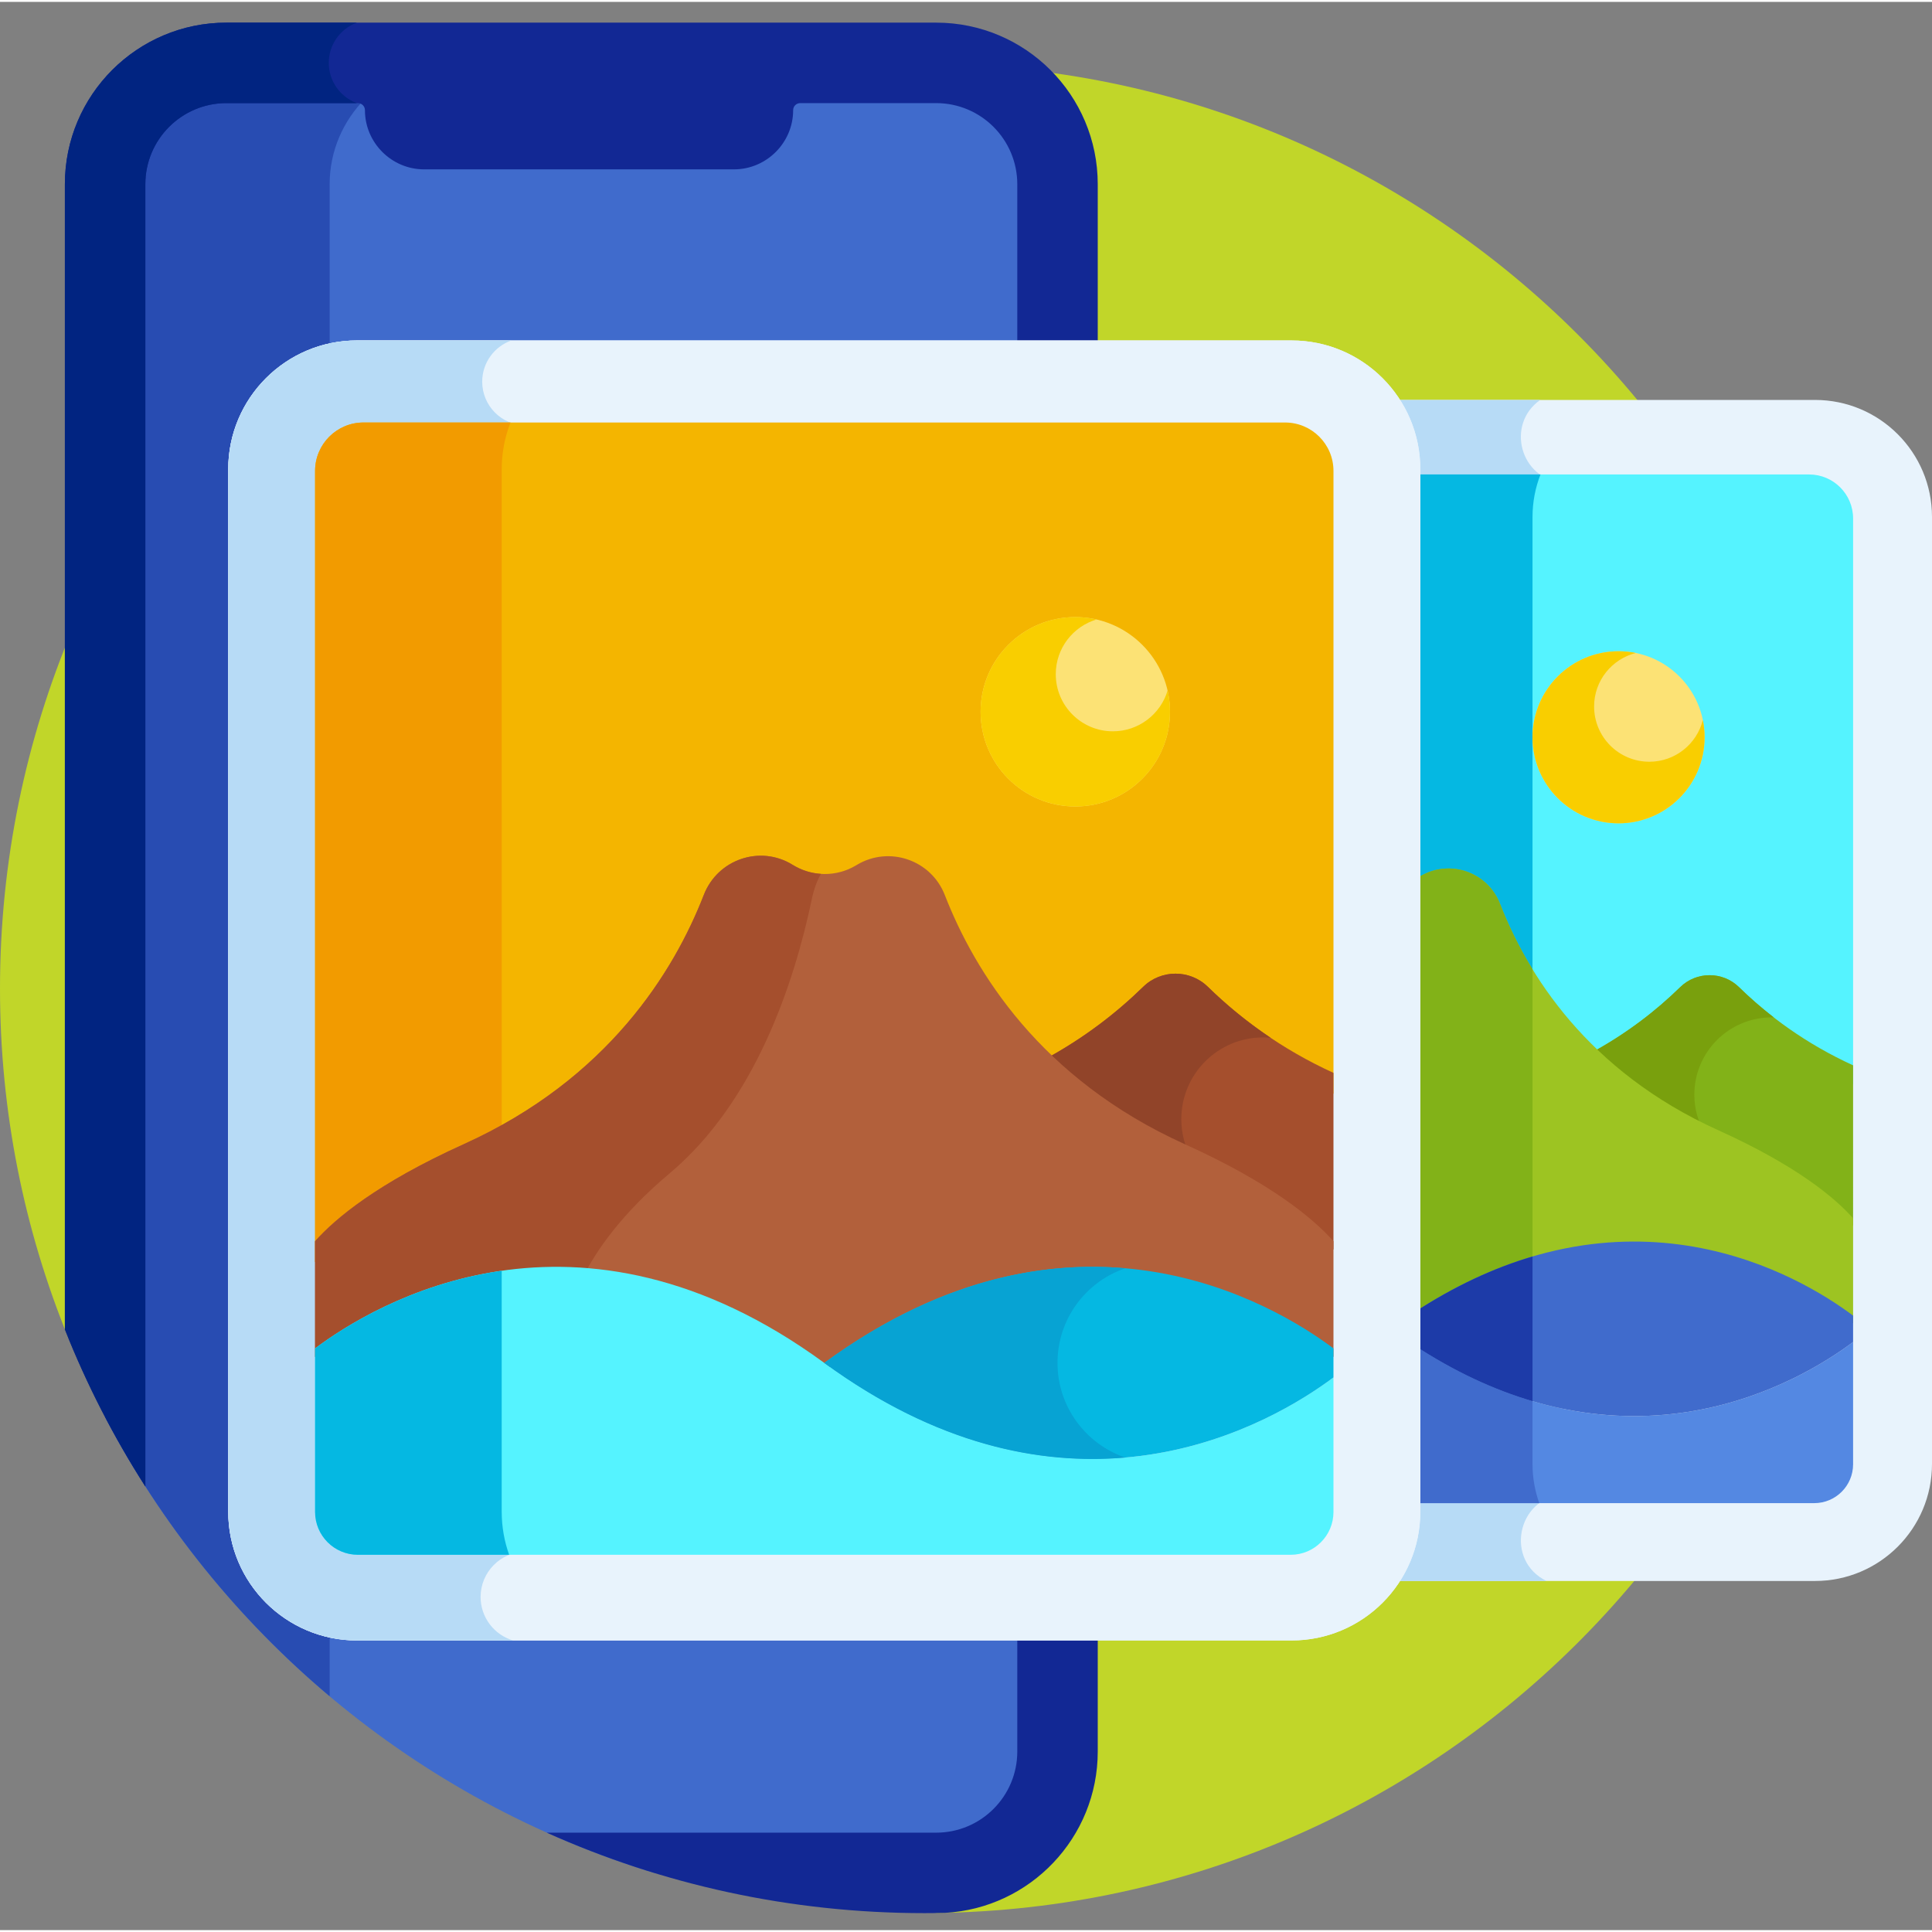
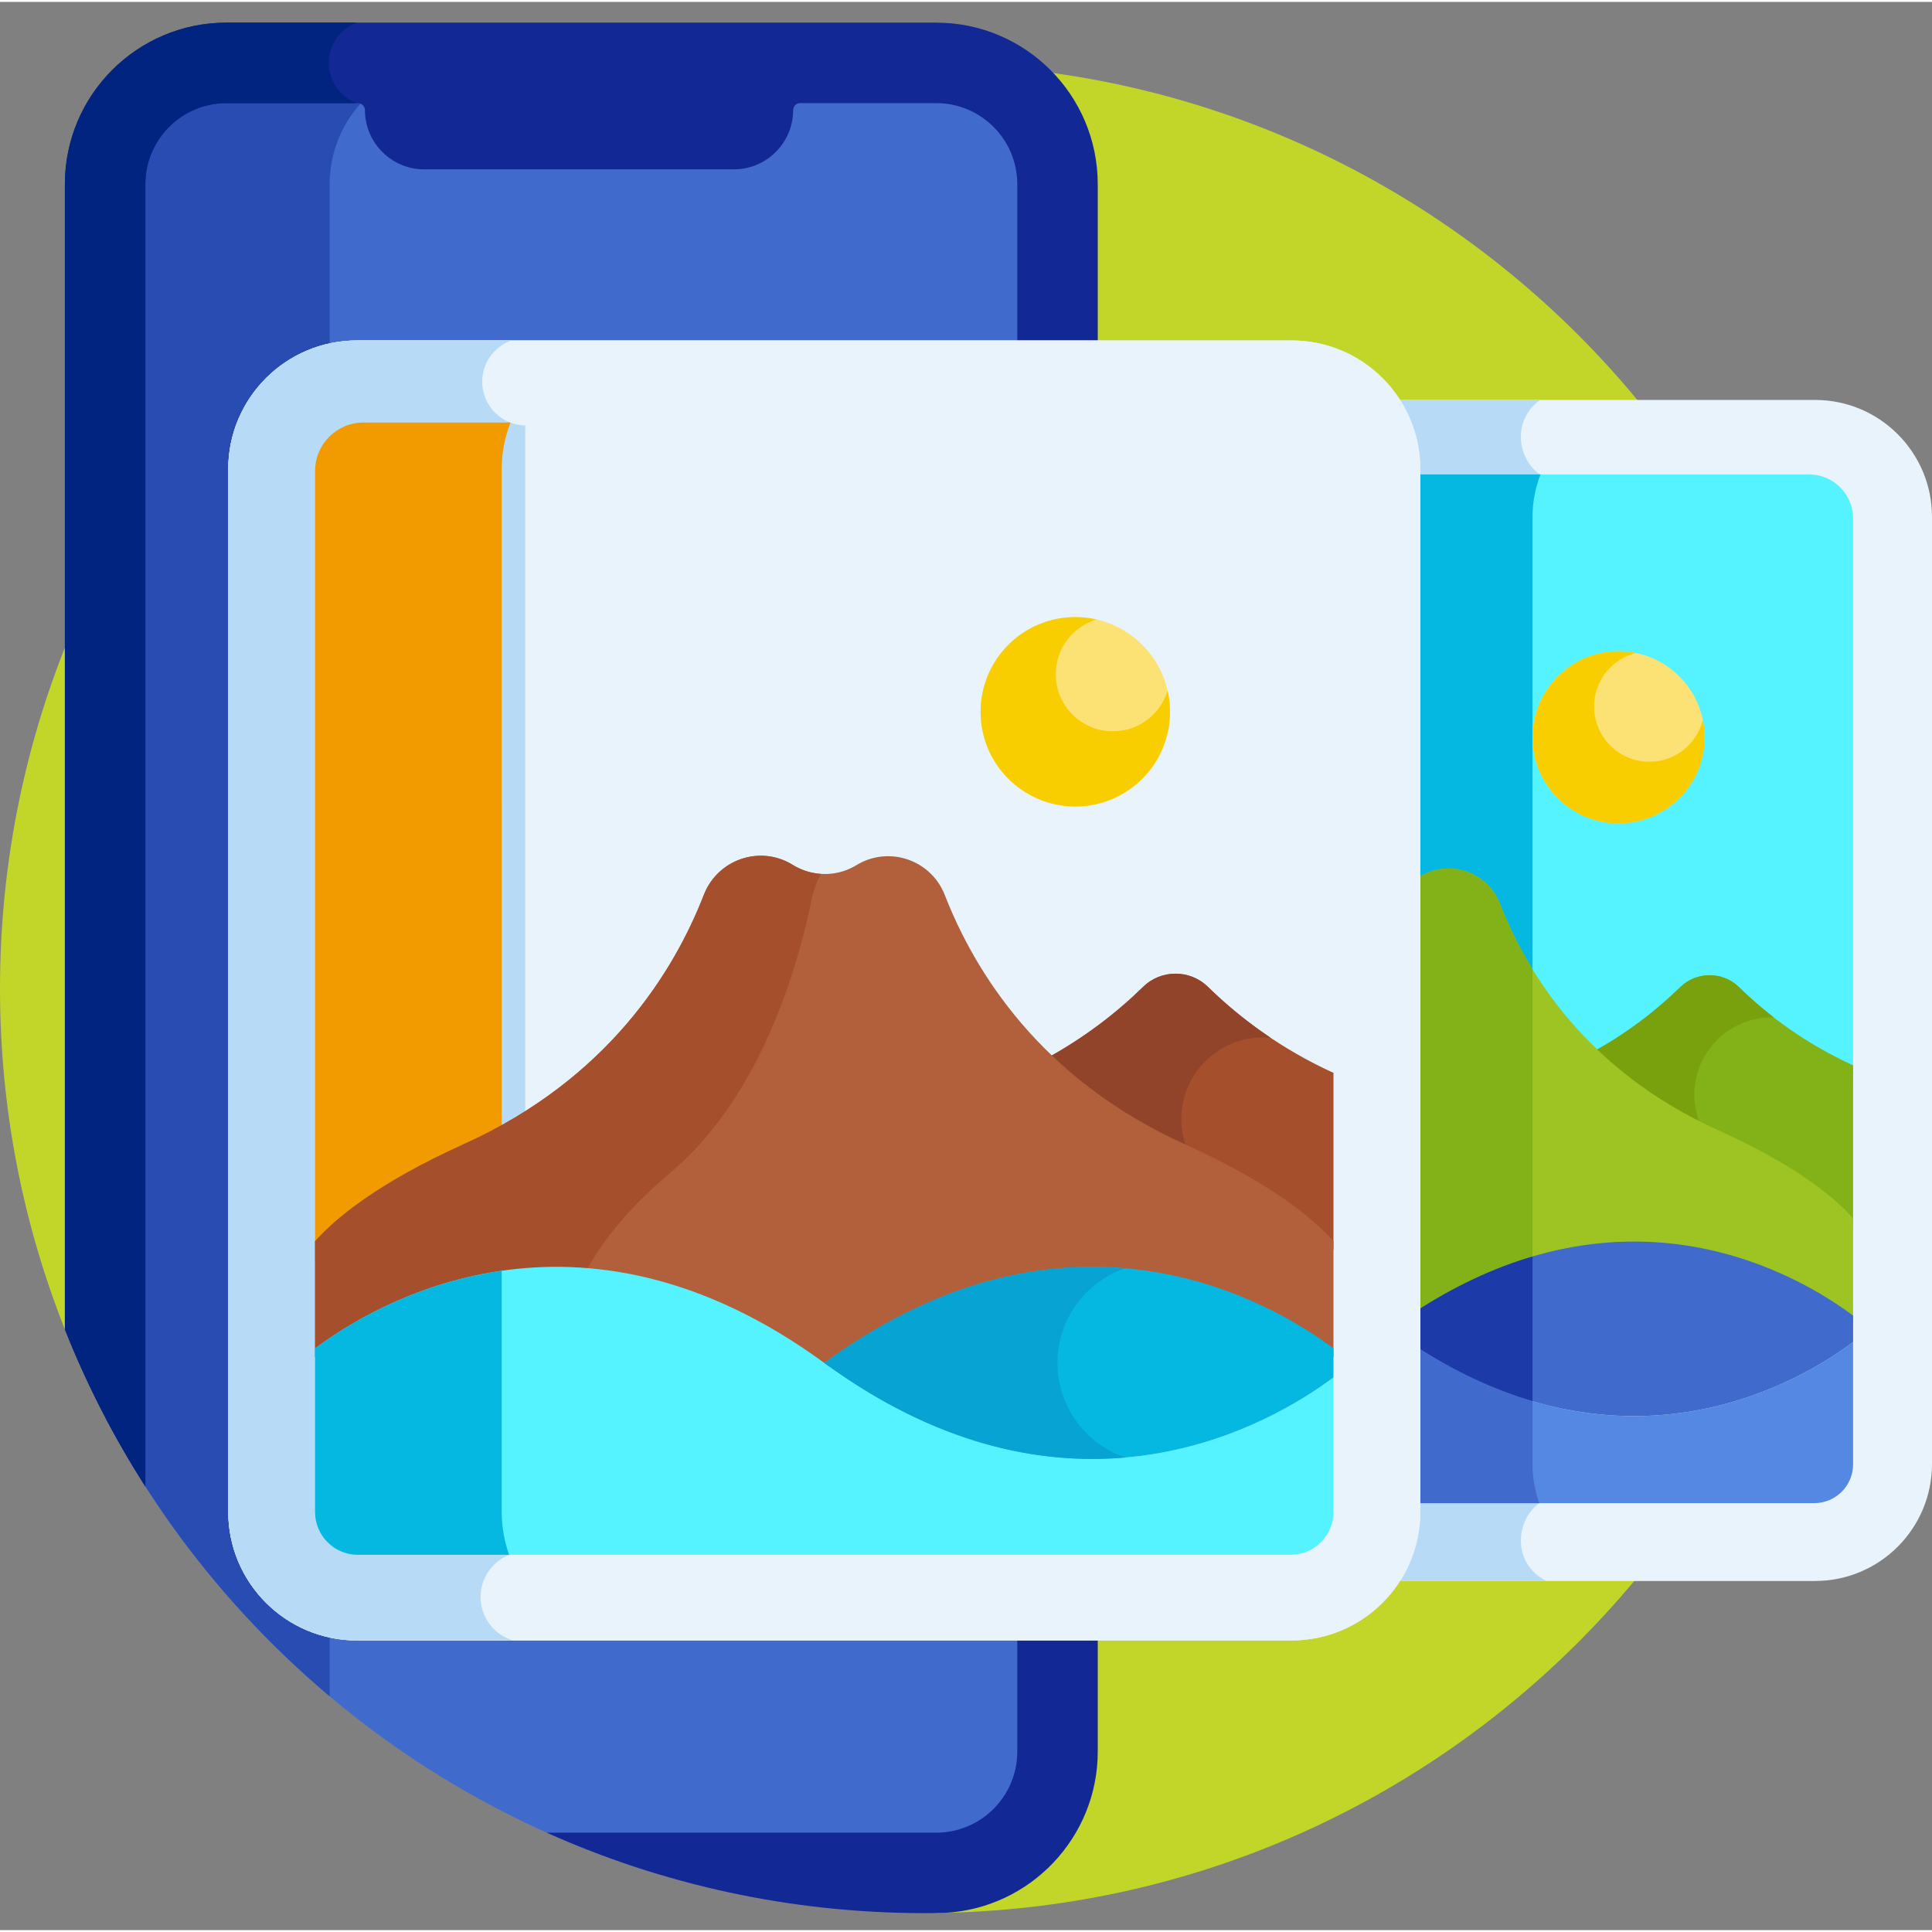
<svg xmlns="http://www.w3.org/2000/svg" height="512pt" viewBox="0 -5 512 511" width="512pt">
  <rect x="0" y="-5" width="512" height="511" fill="#808080" stroke="none" />
  <path d="m245 11.5c-135.309 0-245 109.691-245 245 0 32.77 6.449 64.031 18.125 92.602l229.875 152.359c133.926-1.609 242-110.656 242-244.961 0-135.309-109.691-245-245-245zm0 0" fill="#c1d629" />
  <path d="m480.996 100.488h-111.891c3.395 5.301 5.371 11.602 5.371 18.363v276.258c0 6.762-1.977 13.062-5.371 18.367h111.891c17.121 0 31.004-13.883 31.004-31.008v-250.977c0-17.125-13.883-31.004-31.004-31.004zm0 0" fill="#e8f3fc" />
  <path d="m414.129 390.574v-268.172c-11.234-.918-15.164-15.418-5.965-21.914h-39.059c3.395 5.301 5.371 11.602 5.371 18.363v276.258c0 6.762-1.977 13.062-5.371 18.367h40.727c-11.066-5.406-7.844-21.906 4.297-22.902zm0 0" fill="#b7dbf6" />
  <path d="m479.434 120.238h-104.957v112.508c.559-.246 1.113-.523 1.648-.844l.238-.145c7.781-4.648 17.859-1.172 21.148 7.273 4.438 11.391 12.223 25.66 25.762 38.605 8.762-4.957 16.043-10.684 22.004-16.508 4.312-4.223 11.258-4.223 15.574 0 7.734 7.562 17.668 14.969 30.238 20.719v-149.949c0-6.438-5.219-11.66-11.656-11.66zm0 0" fill="#55f3ff" />
  <path d="m406.133 131.492c0-3.973.754-7.762 2.113-11.254h-33.77v112.508c.562-.246 1.113-.523 1.648-.844l.238-.145c7.785-4.648 17.863-1.172 21.152 7.273 2.062 5.297 4.863 11.223 8.617 17.34zm0 0" fill="#05b8e2" />
  <path d="m491.09 276.824c-12.57-5.75-22.504-13.156-30.238-20.719-4.316-4.223-11.258-4.223-15.574 0-6.352 6.211-14.188 12.32-23.746 17.496 8.688 8.543 19.766 16.578 33.891 22.961 19.898 8.996 30.305 17.184 35.668 22.812zm0 0" fill="#82b218" />
  <path d="m449.016 284.609c0-11.32 9.176-20.492 20.492-20.492.195 0 .387.023.586.027-3.379-2.613-6.457-5.316-9.242-8.043-4.316-4.219-11.258-4.219-15.574 0-6.352 6.215-14.188 12.324-23.746 17.496 7.922 7.793 17.84 15.156 30.234 21.234-1.738-3.012-2.75-6.496-2.75-10.223zm0 0" fill="#79a00d" />
  <path d="m451.734 189.887c0 12.594-10.211 22.801-22.801 22.801-12.594 0-22.801-10.207-22.801-22.801 0-12.59 10.207-22.801 22.801-22.801 12.59 0 22.801 10.211 22.801 22.801zm0 0" fill="#fce275" />
  <path d="m437.094 196.367c-8.086 0-14.641-6.555-14.641-14.641 0-6.848 4.707-12.578 11.059-14.18-1.48-.301-3.012-.461-4.578-.461-12.594 0-22.801 10.211-22.801 22.801 0 12.594 10.207 22.801 22.801 22.801 12.59 0 22.801-10.207 22.801-22.801 0-1.566-.16-3.098-.461-4.578-1.602 6.352-7.332 11.059-14.18 11.059zm0 0" fill="#f9ce00" />
  <path d="m455.262 293.977c-34.723-15.699-50.59-41.586-57.746-59.969-3.289-8.449-13.367-11.922-21.152-7.273l-.238.145c-.535.316-1.086.598-1.648.84v116.84c56.812-37.43 102.762-9.73 116.613.652v-27.852c-4.871-5.488-15.027-13.98-35.828-23.383zm0 0" fill="#9dc422" />
  <path d="m406.133 251.363c-3.758-6.125-6.555-12.051-8.617-17.355-3.289-8.445-13.367-11.918-21.152-7.273l-.238.145c-.535.32-1.086.598-1.648.844v116.836c11.012-7.254 21.613-12.055 31.656-15.016zm0 0" fill="#82b218" />
  <path d="m374.477 350.801v42.047h106.305c5.695 0 10.309-4.613 10.309-10.309v-32.391c-13.852 10.379-59.801 38.078-116.613.652zm0 0" fill="#5488e2" />
  <path d="m406.133 382.469v-16.652c-10.043-2.961-20.645-7.762-31.656-15.016v42.047h33.441c-1.152-3.246-1.785-6.738-1.785-10.379zm0 0" fill="#406bcc" />
  <path d="m374.477 342.504v8.297c56.812 37.426 102.762 9.727 116.613-.652v-6.992c-13.852-10.379-59.801-38.082-116.613-.652zm0 0" fill="#406bcc" />
  <path d="m406.133 327.488c-10.043 2.961-20.645 7.762-31.656 15.016v8.297c11.012 7.254 21.613 12.055 31.656 15.016zm0 0" fill="#1d3ba8" />
  <path d="m280.25 458.672v-415.344c0-17.691-14.473-32.164-32.164-32.164h-188.066c-17.691 0-32.164 14.473-32.164 32.164v326.703c30.117 57.484 82.383 101.531 145.473 120.805h74.762c17.688 0 32.16-14.473 32.16-32.164zm0 0" fill="#406bcc" />
  <path d="m87.359 43.328c0-17.691 14.477-32.164 32.164-32.164h-59.504c-17.691 0-32.164 14.473-32.164 32.164v326.703c14.879 28.402 35.176 53.52 59.504 73.992zm0 0" fill="#284cb2" />
  <path d="m248.086.5h-188.066c-23.652 0-42.828 19.176-42.828 42.828v303.492c5.797 14.609 12.957 28.531 21.328 41.605v-345.098c0-11.875 9.625-21.5 21.5-21.5h34.824c1.031 0 1.867.836 1.867 1.867 0 8.629 7.059 15.688 15.688 15.688h82.105c8.629 0 15.688-7.059 15.688-15.688 0-1.031.836-1.867 1.867-1.867h36.027c11.875 0 21.504 9.625 21.504 21.5v415.348c0 11.871-9.629 21.5-21.5 21.5h-103.195c30.566 13.699 64.445 21.324 100.105 21.324 1.824 0 3.645-.027 5.461-.07 22.516-1.234 40.453-19.938 40.453-42.758v-415.344c0-23.652-19.176-42.828-42.828-42.828zm0 0" fill="#122894" />
  <path d="m87.129 11.164c0-4.898 3.098-9.059 7.438-10.664h-34.547c-23.652 0-42.828 19.176-42.828 42.828v303.492c5.797 14.609 12.957 28.531 21.328 41.605v-345.098c0-11.875 9.625-21.5 21.5-21.5h34.543c-4.336-1.605-7.434-5.77-7.434-10.664zm0 0" fill="#012481" />
  <path d="m342.27 429.238h-247.656c-18.848 0-34.129-15.281-34.129-34.129v-276.258c0-18.848 15.281-34.129 34.129-34.129h247.656c18.848 0 34.129 15.281 34.129 34.129v276.258c0 18.848-15.281 34.129-34.129 34.129zm0 0" fill="#e8f3fc" />
  <path d="m342.27 429.238h-247.656c-18.848 0-34.129-15.281-34.129-34.129v-276.258c0-18.848 15.281-34.129 34.129-34.129h247.656c18.848 0 34.129 15.281 34.129 34.129v276.258c0 18.848-15.281 34.129-34.129 34.129zm0 0" fill="#e8f3fc" />
  <path d="m127.363 417.711c0-6.574 5.277-11.91 11.824-12.02v-298.438c-6.312-.113-11.398-5.258-11.398-11.598 0-5.055 3.238-9.34 7.746-10.934h-40.922c-18.848 0-34.129 15.281-34.129 34.129v276.258c0 18.852 15.281 34.129 34.129 34.129h41.348c-4.973-1.48-8.598-6.078-8.598-11.527zm0 0" fill="#b7dbf6" />
-   <path d="m122.938 303.23c38.25-17.289 55.715-45.816 63.582-66.051 3.664-9.422 14.91-13.281 23.516-7.977l.082.055c5.117 3.152 11.562 3.199 16.723.117l.262-.156c8.566-5.117 19.66-1.293 23.281 8.004 4.879 12.539 13.449 28.246 28.352 42.496 9.648-5.457 17.664-11.758 24.223-18.176 4.746-4.645 12.391-4.645 17.141 0 8.516 8.328 19.449 16.48 33.285 22.809v-165.051c0-7.09-5.746-12.832-12.832-12.832h-244.215c-7.09 0-12.836 5.746-12.836 12.832v209.676c5.363-6.043 16.539-15.395 39.438-25.746zm0 0" fill="#f4b500" />
  <path d="m132.957 118.852c0-4.371.832-8.543 2.328-12.383h-38.949c-7.09 0-12.836 5.746-12.836 12.832v209.676c5.363-6.043 16.539-15.395 39.438-25.746 3.516-1.586 6.848-3.273 10.02-5.035zm0 0" fill="#f29b00" />
  <path d="m310.062 183.129c0 13.863-11.238 25.098-25.098 25.098-13.863 0-25.098-11.234-25.098-25.098 0-13.859 11.234-25.098 25.098-25.098 13.859 0 25.098 11.238 25.098 25.098zm0 0" fill="#fce275" />
  <path d="m294.926 188.305c-8.359 0-15.137-6.777-15.137-15.137 0-6.848 4.551-12.629 10.797-14.496-1.809-.414-3.688-.641-5.621-.641-13.859 0-25.098 11.238-25.098 25.098 0 13.863 11.238 25.098 25.098 25.098s25.098-11.234 25.098-25.098c0-1.934-.227-3.812-.637-5.617-1.871 6.242-7.652 10.793-14.5 10.793zm0 0" fill="#f9ce00" />
  <path d="m353.383 278.824c-13.836-6.328-24.77-14.48-33.285-22.809-4.75-4.645-12.395-4.645-17.145 0-6.992 6.84-15.613 13.562-26.137 19.258 9.566 9.406 21.754 18.246 37.305 25.277 21.906 9.902 33.355 18.914 39.262 25.109zm0 0" fill="#a54f2d" />
  <path d="m313.062 291.086c0-11.965 9.699-21.66 21.66-21.66.676 0 1.34.035 2 .094-6.355-4.254-11.867-8.852-16.625-13.504-4.75-4.648-12.395-4.648-17.141 0-6.992 6.84-15.617 13.562-26.141 19.258 9.566 9.402 21.754 18.246 37.305 25.277.492.223.973.441 1.457.664-1.605-3.023-2.516-6.469-2.516-10.129zm0 0" fill="#914429" />
  <path d="m353.383 323.445c-5.363-6.043-16.539-15.395-39.438-25.746-38.219-17.273-55.684-45.773-63.562-66.004-3.621-9.301-14.715-13.125-23.281-8.008l-.262.16c-5.16 3.078-11.605 3.035-16.719-.121l-.086-.051c-8.602-5.309-19.848-1.445-23.512 7.977-7.871 20.234-25.332 48.758-63.582 66.051-22.898 10.352-34.074 19.699-39.438 25.742v30.656c15.777-11.824 69.391-44.078 134.941 3.844 65.547-47.918 119.16-15.672 134.941-3.848v-30.652zm0 0" fill="#b2603b" />
  <path d="m177.445 305.461c22.684-19.047 33.043-50.469 37.711-72.758.547-2.613 1.379-4.84 2.402-6.613-2.59-.164-5.148-.949-7.441-2.363l-.082-.051c-8.605-5.309-19.852-1.445-23.516 7.977-7.867 20.234-25.332 48.758-63.582 66.051-22.898 10.352-34.074 19.699-39.438 25.742v30.656c10.203-7.648 36.238-23.832 71.086-21.355 3.363-6.664 9.984-16.477 22.859-27.285zm0 0" fill="#a54f2d" />
  <path d="m218.441 355.684c-65.551-47.922-119.164-15.668-134.941-3.844v43.348c0 6.266 5.082 11.348 11.348 11.348h247.191c6.266 0 11.344-5.082 11.344-11.348v-35.656c-15.777 11.824-69.391 44.074-134.941-3.848zm0 0" fill="#55f3ff" />
  <path d="m132.957 395.109v-63.844c-23.898 3.445-41.496 14.605-49.457 20.574v43.348c0 6.266 5.082 11.348 11.348 11.348h40.078c-1.273-3.574-1.969-7.418-1.969-11.426zm0 0" fill="#05b8e2" />
  <path d="m353.383 351.84c-15.777-11.828-69.391-44.074-134.941 3.844 65.547 47.922 119.16 15.672 134.941 3.848zm0 0" fill="#05b8e2" />
  <path d="m280.25 355.684c0-11.645 7.52-21.531 17.969-25.078-22.473-1.953-49.883 3.223-79.777 25.078 29.895 21.855 57.301 27.031 79.773 25.078-10.445-3.547-17.965-13.434-17.965-25.078zm0 0" fill="#07a3d3" />
</svg>